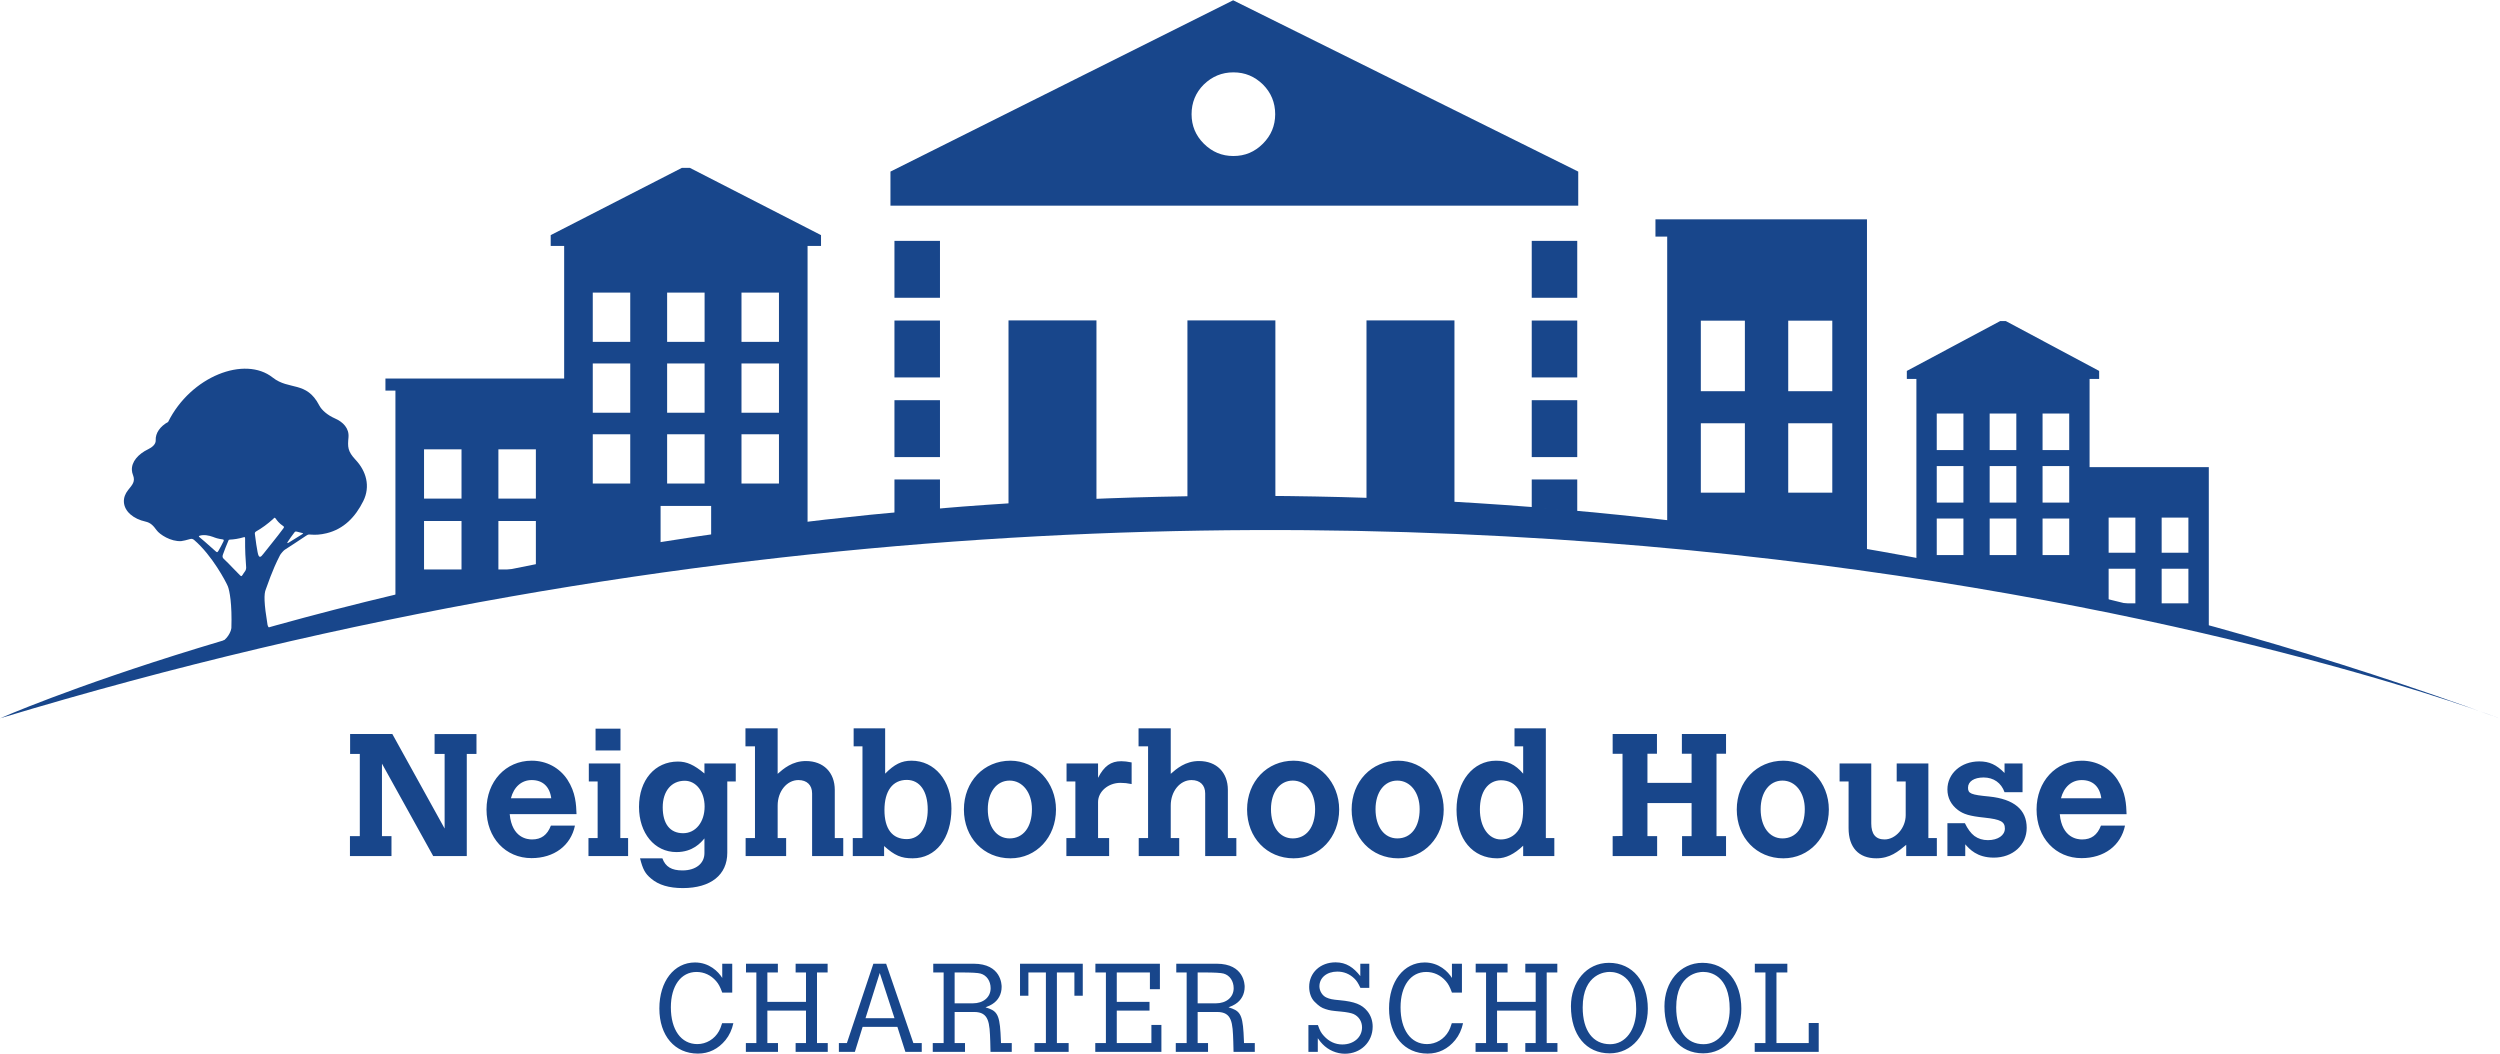
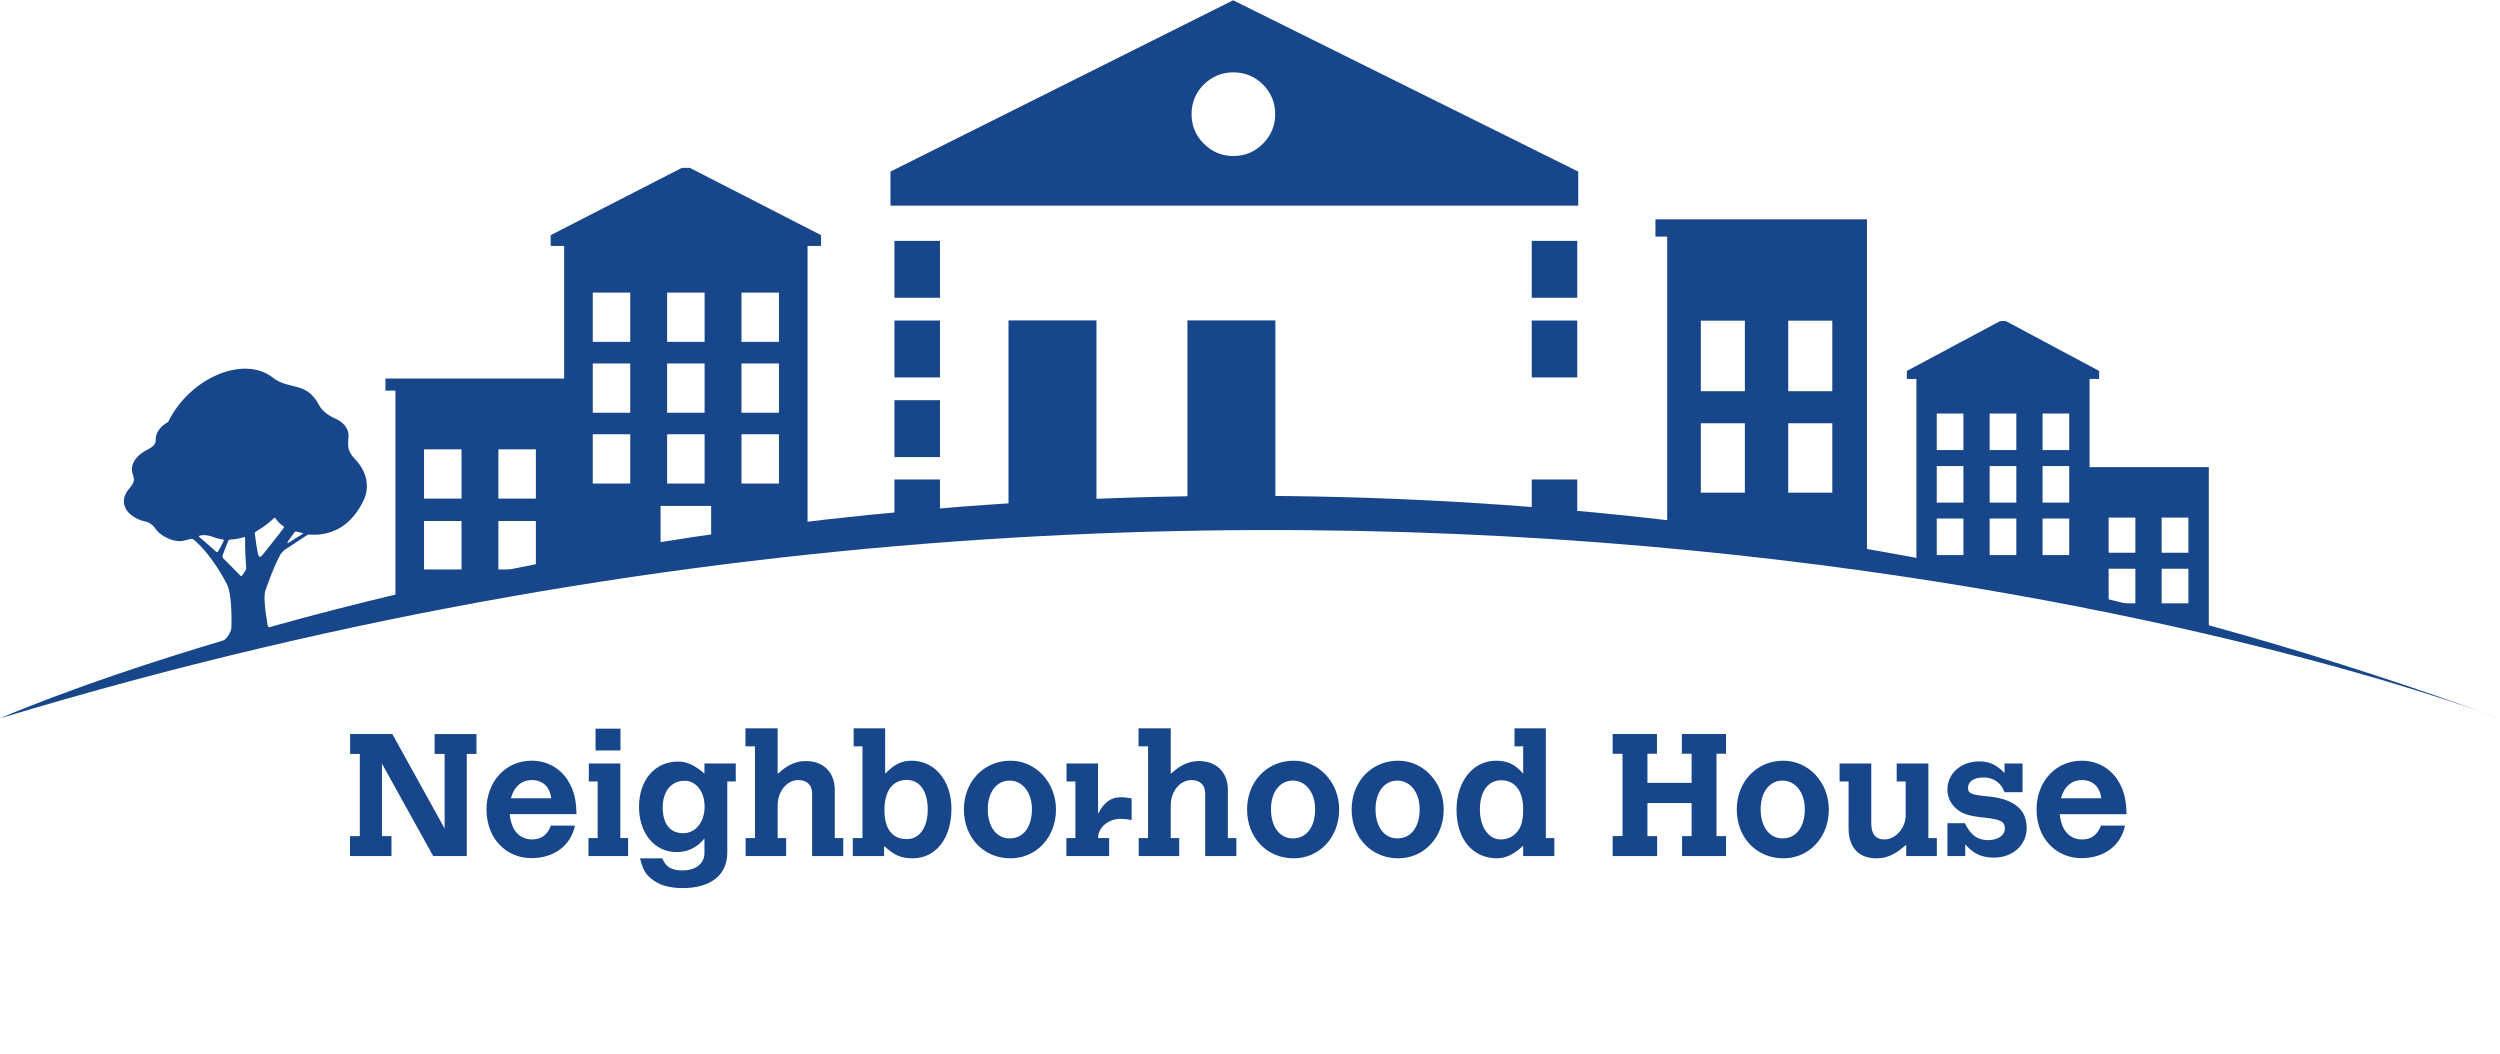
<svg xmlns="http://www.w3.org/2000/svg" xmlns:ns1="http://sodipodi.sourceforge.net/DTD/sodipodi-0.dtd" xmlns:ns2="http://www.inkscape.org/namespaces/inkscape" version="1.1" id="svg2" xml:space="preserve" width="530.467" height="223.587" viewBox="0 0 530.467 223.587" ns1:docname="NHCS_lgo_PMS288U.eps">
  <defs id="defs6" />
  <g id="g10" ns2:groupmode="layer" ns2:label="ink_ext_XXXXXX" transform="matrix(1.333,0,0,-1.333,0,223.587)">
    <g id="g12" transform="scale(0.1)">
      <path d="M 3515.97,933.77 V 674.641 L 3323,714.273 V 933.77 Z m -116.89,-80.375 h -42.56 v -55.946 h 42.56 z m 0,-81.383 h -42.56 v -55.028 h 42.56 z m 84.41,81.383 h -42.56 v -55.946 h 42.56 z m 0,-81.383 h -42.56 v -55.028 h 42.56 v 55.028" style="fill:#18468b;fill-opacity:1;fill-rule:nonzero;stroke:none" id="path14" />
-       <path d="m 1149.46,48.57 c -1.99,-6.559 -3.38,-9.551 -4.97,-12.531 -6.97,-12.738 -20.31,-20.711 -34.43,-20.711 -25.87,0 -42.19,22.703 -42.19,58.523 0,34.218 16.11,56.308 40.8,56.308 12.13,0 22.88,-4.98 31.24,-14.531 3.78,-4.379 6.36,-8.949 9.75,-18.309 h 15.92 v 45.961 h -15.92 v -22.672 c -6.17,10.129 -20.7,24.661 -43.38,24.661 -33.44,0 -56.72,-30.25 -56.72,-73.219 0,-43.402 24.48,-71.84 61.49,-71.84 17.31,0 32.24,7.371 43.78,21.488 6.17,7.562 10.35,16.723 12.53,26.871 z m 38.01,80.789 h 16.51 V 16.93 h -16.71 V 2.988 h 51.14 V 16.93 h -16.91 v 51.742 h 61.48 V 16.93 h -16.51 V 2.988 h 51.14 V 16.93 H 1300.5 V 129.359 h 16.91 v 13.922 h -50.94 v -13.922 h 16.51 V 82.602 h -61.48 v 46.757 h 16.71 v 13.922 h -50.74 z m 236.4,-72.84 h -46.17 l 22.69,72.031 z m -75.81,-39.59 h -12.74 V 2.988 h 25.47 l 12.34,39.801 h 55.32 l 12.73,-39.801 h 26.07 V 16.93 h -13.34 l -43.37,126.351 h -20.3 z m 181.28,112.429 c 17.31,0 27.46,-0.589 31.64,-1.8 9.75,-2.77 15.91,-11.93 15.91,-23.278 0,-14.34 -11.53,-24.07 -28.44,-24.07 h -28.87 v 49.148 z m -43.79,0 h 16.53 V 16.93 h -17.32 V 2.988 h 51.34 V 16.93 h -16.52 v 49.531 h 30.85 c 24.08,0 24.87,-16.891 25.86,-47.141 l 0.4,-16.332 h 33.84 V 16.93 h -17.11 l -0.8,16.512 c -1.79,30.859 -6.96,35.23 -23.88,40.41 5.57,2.188 8.15,3.359 10.54,4.957 9.76,5.981 15.13,15.922 15.13,27.652 0,3.008 -0.4,36.82 -44.77,36.82 h -64.09 z M 1623.66,92.34 H 1637 v 37.019 h 27.86 V 16.93 h -18.12 V 2.988 h 54.33 V 16.93 h -18.71 V 129.359 h 27.87 V 92.34 h 13.32 v 50.941 h -99.89 z m 119.99,37.019 h 16.73 V 16.93 h -16.92 V 2.988 h 105.26 V 45.781 H 1832.8 V 16.93 h -55.12 v 51.742 h 52.14 v 13.93 h -52.14 v 46.757 h 52.74 V 102.68 h 15.91 v 40.601 h -102.68 z m 172.53,0 c 17.31,0 27.46,-0.589 31.65,-1.8 9.74,-2.77 15.92,-11.93 15.92,-23.278 0,-14.34 -11.56,-24.07 -28.46,-24.07 h -28.87 v 49.148 z m -43.78,0 h 16.52 V 16.93 H 1871.6 V 2.988 h 51.35 V 16.93 h -16.53 v 49.531 h 30.85 c 24.09,0 24.88,-16.891 25.87,-47.141 l 0.41,-16.332 h 33.83 V 16.93 h -17.13 l -0.78,16.512 c -1.8,30.859 -6.97,35.23 -23.89,40.41 5.57,2.188 8.17,3.359 10.55,4.957 9.74,5.981 15.12,15.922 15.12,27.652 0,3.008 -0.4,36.82 -44.77,36.82 H 1872.4 Z M 2082.73,45.59 V 2.988 h 14.94 V 24.691 c 3.38,-4.769 5.36,-7.172 7.56,-9.363 C 2114.57,5.59 2127.71,0 2140.84,0 c 25.08,0 44.18,18.52 44.18,43.199 0,9.141 -2.98,17.91 -8.56,24.652 -8.55,10.57 -20.29,15.16 -43.96,17.328 -11.76,1.012 -15.94,1.992 -20.9,4.199 -6.59,2.769 -11.35,10.52 -11.35,17.891 0,13.75 11.74,23.468 28.46,23.468 10.35,0 19.29,-3.566 26.85,-10.738 3.99,-3.77 5.98,-6.949 9.96,-15.121 h 14.12 v 38.402 h -14.31 V 123.59 c -10.75,13.711 -22.31,21.879 -39.41,21.879 -24.27,0 -41.99,-16.508 -41.99,-39.008 0,-9.551 3.18,-18.301 8.57,-23.672 7.15,-7.16 11.13,-9.738 17.5,-11.738 6.77,-2.18 9.16,-2.57 24.67,-3.981 8.76,-0.801 15.92,-2.191 19.7,-3.789 8.55,-3.77 13.73,-11.93 13.73,-21.27 0,-15.723 -13.12,-27.281 -31.43,-27.281 -11.15,0 -21.1,4.59 -29.25,13.531 -4.39,4.789 -6.37,8.168 -9.55,17.328 z m 228.26,2.981 c -1.99,-6.559 -3.39,-9.551 -4.98,-12.531 -6.97,-12.738 -20.3,-20.711 -34.43,-20.711 -25.86,0 -42.18,22.703 -42.18,58.523 0,34.218 16.1,56.308 40.79,56.308 12.13,0 22.89,-4.98 31.25,-14.531 3.78,-4.379 6.37,-8.949 9.75,-18.309 h 15.91 v 45.961 h -15.91 v -22.672 c -6.18,10.129 -20.71,24.661 -43.38,24.661 -33.44,0 -56.72,-30.25 -56.72,-73.219 0,-43.402 24.47,-71.84 61.48,-71.84 17.31,0 32.25,7.371 43.78,21.488 6.17,7.562 10.35,16.723 12.54,26.871 z M 2349,129.359 h 16.5 V 16.93 h -16.71 V 2.988 h 51.14 V 16.93 H 2383 v 51.742 h 61.51 V 16.93 h -16.53 V 2.988 h 51.16 V 16.93 h -17.11 V 129.359 h 16.91 v 13.922 h -50.96 v -13.922 h 16.53 V 82.602 H 2383 v 46.757 h 16.74 v 13.922 H 2349 Z m 170.33,-55.711 c 0,54.903 38.01,56.512 41.58,56.512 h 2.41 c 9.14,0 41.19,-4.789 41.19,-59.109 0,-33.02 -16.92,-55.91 -41.6,-55.91 -27.27,0 -43.58,21.699 -43.58,58.508 m 41.78,71.043 c -36.02,0 -60.49,-30.859 -60.49,-69.062 0,-45.77 24.08,-75.02 61.7,-75.02 35.21,0 60.68,30.051 60.68,71.051 0,42.578 -23.67,73.031 -61.89,73.031 m 107.07,-71.043 c 0,54.903 38.01,56.512 41.58,56.512 h 2.4 c 9.14,0 41.19,-4.789 41.19,-59.109 0,-33.02 -16.93,-55.91 -41.6,-55.91 -27.26,0 -43.57,21.699 -43.57,58.508 m 41.8,71.043 c -36.04,0 -60.51,-30.859 -60.51,-69.062 0,-45.77 24.08,-75.02 61.7,-75.02 35.21,0 60.68,30.051 60.68,71.051 0,42.578 -23.67,73.031 -61.87,73.031 m 83.35,-15.332 h 16.92 V 16.93 h -17.11 V 2.988 h 101.89 V 48.961 h -15.91 V 16.93 h -51.35 V 129.359 h 17.32 v 13.922 h -51.76 v -13.922" style="fill:#18468b;fill-opacity:1;fill-rule:nonzero;stroke:none" id="path16" />
-       <path d="m 691.773,477.211 h 15.977 v -118.75 l -83.215,150.43 h -67.222 v -31.68 h 15.425 V 346.332 h -15.695 v -31.684 h 66.117 v 31.684 h -15.152 v 115.449 l 81.558,-147.133 h 53.454 v 162.563 h 15.433 v 31.68 h -66.68 z M 813.281,406.66 c 4.68,18.18 17.074,28.949 33.063,28.949 17.351,0 28.652,-10.199 31.133,-28.949 z m 63.645,-43.519 c -5.789,-15.153 -15.434,-22.051 -30.031,-22.051 -6.883,0 -31.961,1.941 -35.543,40.242 h 106.359 c -0.559,14.879 -1.106,34.43 -14.609,55.098 -12.672,19 -33.34,30.031 -56.758,30.031 -41.328,0 -71.914,-33.063 -71.914,-77.711 0,-45.18 30.304,-77.398 71.64,-77.398 35.817,0 62.539,19.82 69.149,51.789 z m 71.086,119.57 h 39.676 v 34.73 H 948.012 Z M 937.27,433.398 h 14.046 v -90.097 h -14.601 v -28.653 h 63.094 v 28.653 H 987.41 v 118.75 h -50.14 z m 152.63,1.114 c 18.2,0 31.69,-17.364 31.69,-41.051 0,-24.832 -14.32,-42.441 -34.16,-42.441 -20.94,0 -32.52,14.878 -32.52,41.32 0,25.629 13.78,42.172 34.99,42.172 m 31.42,-115.192 c 0,-16.531 -13.78,-27.539 -35,-27.539 -17.35,0 -26.99,5.778 -31.96,19.27 h -35.54 c 4.41,-17.629 8.27,-24.531 17.64,-32.242 11.84,-10.18 28.65,-15.137 50.42,-15.137 44.36,0 70.81,20.937 70.81,56.207 v 113.519 h 13.5 v 28.653 h -49.87 V 446.07 c -16.53,13.789 -28.11,19.008 -42.16,19.008 -36.65,0 -61.99,-29.469 -61.99,-72.187 0,-41.871 24.79,-71.911 59.51,-71.911 26.18,0 38.85,14.879 44.64,21.77 z m 65.3,170.02 h 15.15 V 343.301 h -14.88 v -28.653 h 64.48 v 28.653 h -13.5 v 51.801 c 0,22.597 14.61,40.507 33.06,40.507 13.5,0 21.77,-7.988 21.77,-21.23 v -99.731 h 49.59 v 28.653 h -13.49 v 76.597 c 0,27.813 -17.92,46 -46.02,46 -21.76,0 -35.82,-12.398 -44.91,-20.367 v 72.449 h -51.25 z m 256.79,-53.461 c 20.67,0 33.34,-17.91 33.34,-47.129 0,-28.629 -12.94,-47.109 -33.34,-47.109 -23.14,0 -35.54,16.25 -35.54,46.289 0,30.308 12.96,47.949 35.54,47.949 m -84.59,53.461 h 14.06 V 343.301 h -15.43 v -28.653 h 49.86 v 15.981 c 16.82,-15.16 27.28,-19.578 45.47,-19.578 36.92,0 61.72,31.699 61.72,79.09 0,44.648 -26.73,76.32 -63.65,76.32 -15.7,0 -27.27,-5.781 -41.88,-20.66 v 72.179 h -50.15 z m 249.63,-22.879 c -42.43,0 -74.11,-33.332 -74.11,-77.711 0,-44.629 31.41,-77.699 74.11,-77.699 41.34,0 72.47,33.64 72.47,77.699 0,43.281 -32.23,77.711 -72.47,77.711 m -1.37,-31.672 c 20.66,0 35.54,-19.027 35.54,-45.469 0,-28.66 -13.77,-46.57 -35.54,-46.57 -20.94,0 -34.72,18.73 -34.72,46.57 0,26.989 14.06,45.469 34.72,45.469 m 140.79,27.262 h -50.15 v -28.653 h 14.05 v -90.097 h -14.32 v -28.653 h 68.06 v 28.653 h -17.64 v 57.308 c 0,16.789 16.26,30.582 35.54,30.582 6.06,0 11.31,-0.55 17.91,-1.929 v 34.449 c -7.15,1.367 -11.57,1.93 -16.53,1.93 -16.52,0 -27.27,-7.711 -36.92,-26.461 z m 64.48,27.289 h 15.15 V 343.301 h -14.88 v -28.653 h 64.47 v 28.653 h -13.5 v 51.801 c 0,22.597 14.6,40.507 33.08,40.507 13.49,0 21.75,-7.988 21.75,-21.23 v -99.731 h 49.6 v 28.653 h -13.5 v 76.597 c 0,27.813 -17.9,46 -46.02,46 -21.76,0 -35.81,-12.398 -44.91,-20.367 v 72.449 h -51.24 z m 246.86,-22.879 c -42.42,0 -74.12,-33.332 -74.12,-77.711 0,-44.629 31.43,-77.699 74.12,-77.699 41.34,0 72.47,33.64 72.47,77.699 0,43.281 -32.23,77.711 -72.47,77.711 m -1.36,-31.672 c 20.66,0 35.54,-19.027 35.54,-45.469 0,-28.66 -13.79,-46.57 -35.54,-46.57 -20.95,0 -34.73,18.73 -34.73,46.57 0,26.989 14.05,45.469 34.73,45.469 m 167.79,31.672 c -42.44,0 -74.12,-33.332 -74.12,-77.711 0,-44.629 31.4,-77.699 74.12,-77.699 41.33,0 72.46,33.64 72.46,77.699 0,43.281 -32.24,77.711 -72.46,77.711 m -1.38,-31.672 c 20.67,0 35.54,-19.027 35.54,-45.469 0,-28.66 -13.77,-46.57 -35.54,-46.57 -20.94,0 -34.71,18.73 -34.71,46.57 0,26.989 14.04,45.469 34.71,45.469 m 164.76,0.539 c 26.19,0 35.55,-22.047 35.55,-45.469 0,-19.839 -3.31,-30.578 -11.84,-39.121 -6.35,-6.347 -14.88,-9.648 -23.71,-9.648 -19.55,0 -33.33,19.851 -33.33,47.66 0,28.398 12.67,46.039 33.33,46.578 m 21.78,54.012 h 13.77 v -43.539 c -12.95,15.14 -25.34,20.66 -43.27,20.66 -36.36,0 -62.81,-32.789 -62.81,-77.961 0,-46.859 25.63,-77.449 64.75,-77.449 13.5,0 27.28,6.629 41.33,20.121 v -16.524 h 49.6 v 28.653 h -13.51 V 517.98 h -49.86 z m 156.23,-11.86 h 15.7 V 346.621 l -15.7,-0.289 v -31.684 h 70.8 v 31.684 h -15.43 v 52.617 h 70.27 v -52.617 h -15.16 v -31.684 h 69.99 v 31.684 h -15.16 V 477.48 h 15.16 v 31.411 h -70.28 V 477.48 h 15.45 v -46.289 h -70.27 v 46.289 h 15.15 v 31.411 h -70.52 z m 271.66,-11.019 c -42.43,0 -74.12,-33.332 -74.12,-77.711 0,-44.629 31.4,-77.699 74.12,-77.699 41.34,0 72.46,33.64 72.46,77.699 0,43.281 -32.23,77.711 -72.46,77.711 m -1.37,-31.672 c 20.66,0 35.53,-19.027 35.53,-45.469 0,-28.66 -13.77,-46.57 -35.53,-46.57 -20.94,0 -34.73,18.73 -34.73,46.57 0,26.989 14.07,45.469 34.73,45.469 m 90.92,-1.391 h 14.33 V 359 c 0,-30.578 15.98,-47.949 44.09,-47.949 21.75,0 34.43,10.469 47.65,21.488 v -17.891 h 48.77 v 28.653 h -13.5 v 118.75 h -50.42 v -28.653 h 14.33 v -53.726 c 0,-20.121 -15.98,-38.582 -33.61,-38.582 -14.34,0 -21.21,8.539 -21.21,25.629 v 95.332 h -50.43 z m 171.64,-66.41 v -52.34 h 28.4 v 18.731 c 6.6,-7.438 18.45,-21.207 45.45,-21.207 30.31,0 52.36,20.117 52.36,47.379 0,28.949 -20.12,45.738 -59.53,49.879 -29.2,2.761 -33.89,4.672 -33.89,14.05 0,9.918 9.65,16.27 24.81,16.27 15.97,0 28.1,-8.559 33.34,-23.441 h 28.65 v 45.742 h -28.65 v -15.16 c -12.95,13.23 -24.26,18.461 -40.24,18.461 -28.92,0 -50.7,-19.282 -50.7,-44.633 0,-13.219 5.8,-24.508 16.81,-32.789 8.81,-6.598 18.46,-9.649 42.45,-12.129 25.35,-2.75 32.22,-6.332 32.22,-17.34 0,-10.762 -11.01,-18.461 -26.99,-18.461 -8.28,0 -15.43,2.211 -21.48,6.621 -5.81,4.399 -10.77,11.27 -15.18,20.367 z m 180.76,39.672 c 4.69,18.18 17.09,28.949 33.07,28.949 17.34,0 28.65,-10.199 31.13,-28.949 z m 63.65,-43.519 c -5.8,-15.153 -15.43,-22.051 -30.04,-22.051 -6.87,0 -31.95,1.941 -35.54,40.242 h 106.36 c -0.54,14.879 -1.11,34.43 -14.61,55.098 -12.67,19 -33.34,30.031 -56.75,30.031 -41.33,0 -71.92,-33.063 -71.92,-77.711 0,-45.18 30.31,-77.398 71.64,-77.398 35.82,0 62.54,19.82 69.16,51.789 h -38.3" style="fill:#18468b;fill-opacity:1;fill-rule:nonzero;stroke:none" id="path18" />
+       <path d="m 691.773,477.211 h 15.977 v -118.75 l -83.215,150.43 h -67.222 v -31.68 h 15.425 V 346.332 h -15.695 v -31.684 h 66.117 v 31.684 h -15.152 v 115.449 l 81.558,-147.133 h 53.454 v 162.563 h 15.433 v 31.68 h -66.68 z M 813.281,406.66 c 4.68,18.18 17.074,28.949 33.063,28.949 17.351,0 28.652,-10.199 31.133,-28.949 z m 63.645,-43.519 c -5.789,-15.153 -15.434,-22.051 -30.031,-22.051 -6.883,0 -31.961,1.941 -35.543,40.242 h 106.359 c -0.559,14.879 -1.106,34.43 -14.609,55.098 -12.672,19 -33.34,30.031 -56.758,30.031 -41.328,0 -71.914,-33.063 -71.914,-77.711 0,-45.18 30.304,-77.398 71.64,-77.398 35.817,0 62.539,19.82 69.149,51.789 z m 71.086,119.57 h 39.676 v 34.73 H 948.012 Z M 937.27,433.398 h 14.046 v -90.097 h -14.601 v -28.653 h 63.094 v 28.653 H 987.41 v 118.75 h -50.14 z m 152.63,1.114 c 18.2,0 31.69,-17.364 31.69,-41.051 0,-24.832 -14.32,-42.441 -34.16,-42.441 -20.94,0 -32.52,14.878 -32.52,41.32 0,25.629 13.78,42.172 34.99,42.172 m 31.42,-115.192 c 0,-16.531 -13.78,-27.539 -35,-27.539 -17.35,0 -26.99,5.778 -31.96,19.27 h -35.54 c 4.41,-17.629 8.27,-24.531 17.64,-32.242 11.84,-10.18 28.65,-15.137 50.42,-15.137 44.36,0 70.81,20.937 70.81,56.207 v 113.519 h 13.5 v 28.653 h -49.87 V 446.07 c -16.53,13.789 -28.11,19.008 -42.16,19.008 -36.65,0 -61.99,-29.469 -61.99,-72.187 0,-41.871 24.79,-71.911 59.51,-71.911 26.18,0 38.85,14.879 44.64,21.77 z m 65.3,170.02 h 15.15 V 343.301 h -14.88 v -28.653 h 64.48 v 28.653 h -13.5 v 51.801 c 0,22.597 14.61,40.507 33.06,40.507 13.5,0 21.77,-7.988 21.77,-21.23 v -99.731 h 49.59 v 28.653 h -13.49 v 76.597 c 0,27.813 -17.92,46 -46.02,46 -21.76,0 -35.82,-12.398 -44.91,-20.367 v 72.449 h -51.25 z m 256.79,-53.461 c 20.67,0 33.34,-17.91 33.34,-47.129 0,-28.629 -12.94,-47.109 -33.34,-47.109 -23.14,0 -35.54,16.25 -35.54,46.289 0,30.308 12.96,47.949 35.54,47.949 m -84.59,53.461 h 14.06 V 343.301 h -15.43 v -28.653 h 49.86 v 15.981 c 16.82,-15.16 27.28,-19.578 45.47,-19.578 36.92,0 61.72,31.699 61.72,79.09 0,44.648 -26.73,76.32 -63.65,76.32 -15.7,0 -27.27,-5.781 -41.88,-20.66 v 72.179 h -50.15 z m 249.63,-22.879 c -42.43,0 -74.11,-33.332 -74.11,-77.711 0,-44.629 31.41,-77.699 74.11,-77.699 41.34,0 72.47,33.64 72.47,77.699 0,43.281 -32.23,77.711 -72.47,77.711 m -1.37,-31.672 c 20.66,0 35.54,-19.027 35.54,-45.469 0,-28.66 -13.77,-46.57 -35.54,-46.57 -20.94,0 -34.72,18.73 -34.72,46.57 0,26.989 14.06,45.469 34.72,45.469 m 140.79,27.262 h -50.15 v -28.653 h 14.05 v -90.097 h -14.32 v -28.653 h 68.06 v 28.653 h -17.64 c 0,16.789 16.26,30.582 35.54,30.582 6.06,0 11.31,-0.55 17.91,-1.929 v 34.449 c -7.15,1.367 -11.57,1.93 -16.53,1.93 -16.52,0 -27.27,-7.711 -36.92,-26.461 z m 64.48,27.289 h 15.15 V 343.301 h -14.88 v -28.653 h 64.47 v 28.653 h -13.5 v 51.801 c 0,22.597 14.6,40.507 33.08,40.507 13.49,0 21.75,-7.988 21.75,-21.23 v -99.731 h 49.6 v 28.653 h -13.5 v 76.597 c 0,27.813 -17.9,46 -46.02,46 -21.76,0 -35.81,-12.398 -44.91,-20.367 v 72.449 h -51.24 z m 246.86,-22.879 c -42.42,0 -74.12,-33.332 -74.12,-77.711 0,-44.629 31.43,-77.699 74.12,-77.699 41.34,0 72.47,33.64 72.47,77.699 0,43.281 -32.23,77.711 -72.47,77.711 m -1.36,-31.672 c 20.66,0 35.54,-19.027 35.54,-45.469 0,-28.66 -13.79,-46.57 -35.54,-46.57 -20.95,0 -34.73,18.73 -34.73,46.57 0,26.989 14.05,45.469 34.73,45.469 m 167.79,31.672 c -42.44,0 -74.12,-33.332 -74.12,-77.711 0,-44.629 31.4,-77.699 74.12,-77.699 41.33,0 72.46,33.64 72.46,77.699 0,43.281 -32.24,77.711 -72.46,77.711 m -1.38,-31.672 c 20.67,0 35.54,-19.027 35.54,-45.469 0,-28.66 -13.77,-46.57 -35.54,-46.57 -20.94,0 -34.71,18.73 -34.71,46.57 0,26.989 14.04,45.469 34.71,45.469 m 164.76,0.539 c 26.19,0 35.55,-22.047 35.55,-45.469 0,-19.839 -3.31,-30.578 -11.84,-39.121 -6.35,-6.347 -14.88,-9.648 -23.71,-9.648 -19.55,0 -33.33,19.851 -33.33,47.66 0,28.398 12.67,46.039 33.33,46.578 m 21.78,54.012 h 13.77 v -43.539 c -12.95,15.14 -25.34,20.66 -43.27,20.66 -36.36,0 -62.81,-32.789 -62.81,-77.961 0,-46.859 25.63,-77.449 64.75,-77.449 13.5,0 27.28,6.629 41.33,20.121 v -16.524 h 49.6 v 28.653 h -13.51 V 517.98 h -49.86 z m 156.23,-11.86 h 15.7 V 346.621 l -15.7,-0.289 v -31.684 h 70.8 v 31.684 h -15.43 v 52.617 h 70.27 v -52.617 h -15.16 v -31.684 h 69.99 v 31.684 h -15.16 V 477.48 h 15.16 v 31.411 h -70.28 V 477.48 h 15.45 v -46.289 h -70.27 v 46.289 h 15.15 v 31.411 h -70.52 z m 271.66,-11.019 c -42.43,0 -74.12,-33.332 -74.12,-77.711 0,-44.629 31.4,-77.699 74.12,-77.699 41.34,0 72.46,33.64 72.46,77.699 0,43.281 -32.23,77.711 -72.46,77.711 m -1.37,-31.672 c 20.66,0 35.53,-19.027 35.53,-45.469 0,-28.66 -13.77,-46.57 -35.53,-46.57 -20.94,0 -34.73,18.73 -34.73,46.57 0,26.989 14.07,45.469 34.73,45.469 m 90.92,-1.391 h 14.33 V 359 c 0,-30.578 15.98,-47.949 44.09,-47.949 21.75,0 34.43,10.469 47.65,21.488 v -17.891 h 48.77 v 28.653 h -13.5 v 118.75 h -50.42 v -28.653 h 14.33 v -53.726 c 0,-20.121 -15.98,-38.582 -33.61,-38.582 -14.34,0 -21.21,8.539 -21.21,25.629 v 95.332 h -50.43 z m 171.64,-66.41 v -52.34 h 28.4 v 18.731 c 6.6,-7.438 18.45,-21.207 45.45,-21.207 30.31,0 52.36,20.117 52.36,47.379 0,28.949 -20.12,45.738 -59.53,49.879 -29.2,2.761 -33.89,4.672 -33.89,14.05 0,9.918 9.65,16.27 24.81,16.27 15.97,0 28.1,-8.559 33.34,-23.441 h 28.65 v 45.742 h -28.65 v -15.16 c -12.95,13.23 -24.26,18.461 -40.24,18.461 -28.92,0 -50.7,-19.282 -50.7,-44.633 0,-13.219 5.8,-24.508 16.81,-32.789 8.81,-6.598 18.46,-9.649 42.45,-12.129 25.35,-2.75 32.22,-6.332 32.22,-17.34 0,-10.762 -11.01,-18.461 -26.99,-18.461 -8.28,0 -15.43,2.211 -21.48,6.621 -5.81,4.399 -10.77,11.27 -15.18,20.367 z m 180.76,39.672 c 4.69,18.18 17.09,28.949 33.07,28.949 17.34,0 28.65,-10.199 31.13,-28.949 z m 63.65,-43.519 c -5.8,-15.153 -15.43,-22.051 -30.04,-22.051 -6.87,0 -31.95,1.941 -35.54,40.242 h 106.36 c -0.54,14.879 -1.11,34.43 -14.61,55.098 -12.67,19 -33.34,30.031 -56.75,30.031 -41.33,0 -71.92,-33.063 -71.92,-77.711 0,-45.18 30.31,-77.398 71.64,-77.398 35.82,0 62.54,19.82 69.16,51.789 h -38.3" style="fill:#18468b;fill-opacity:1;fill-rule:nonzero;stroke:none" id="path18" />
      <path d="m 1098.11,1410.12 h -12.7 L 876.602,1303.05 v -17.2 h 21.421 V 768.633 H 1051.52 V 871.969 H 1132 v -73.473 h 153.49 v 487.354 h 21.41 v 17.2 z m -94.89,-502.503 h -59.65 v 78.418 h 59.65 z m 0,112.693 h -59.65 v 78.44 h 59.65 z m 0,112.8 h -59.65 v 78.44 h 59.65 z m 118.36,-225.493 h -59.65 v 78.418 h 59.65 z m 0,112.693 h -59.65 v 78.44 h 59.65 z m 0,112.8 h -59.65 v 78.44 h 59.65 z m 118.37,-225.493 h -59.65 v 78.418 h 59.65 z m 0,112.693 h -59.65 v 78.44 h 59.65 z m 0,112.8 h -59.65 v 78.44 h 59.65 v -78.44" style="fill:#18468b;fill-opacity:1;fill-rule:nonzero;stroke:none" id="path20" />
      <path d="m 613.539,1055.54 h 15.899 V 705.129 l 270.546,45.734 V 1074.78 H 613.539 Z m 179.805,-93.477 h 59.66 v -78.418 h -59.66 z m 0,-114.063 h 59.66 v -77.172 h -59.66 z M 674.988,962.063 h 59.653 v -78.418 h -59.653 z m 0,-114.063 h 59.653 V 770.828 H 674.988 V 848" style="fill:#18468b;fill-opacity:1;fill-rule:nonzero;stroke:none" id="path22" />
      <path d="m 3192.87,1166.23 h -9.03 l -148.55,-79.34 v -12.76 h 15.23 V 767.617 l 275.67,-47.246 v 353.759 h 15.23 v 12.76 z m -67.5,-372.425 h -42.45 v 58.125 h 42.45 z m 0,83.515 h -42.45 v 58.141 h 42.45 z m 0,83.61 h -42.45 v 58.12 h 42.45 z m 84.21,-167.125 h -42.44 v 58.125 h 42.44 z m 0,83.515 h -42.44 v 58.141 h 42.44 z m 0,83.61 h -42.44 v 58.12 h 42.44 z m 84.2,-167.125 h -42.42 v 58.125 h 42.42 z m 0,83.515 h -42.42 v 58.141 h 42.42 z m 0,83.61 h -42.42 v 58.12 h 42.42 v -58.12" style="fill:#18468b;fill-opacity:1;fill-rule:nonzero;stroke:none" id="path24" />
      <path d="m 2635.15,1300.65 h 18.69 V 819.453 l 318.01,-34.293 v 543.04 h -336.7 z m 211.35,-133.8 h 70.14 v -112.26 h -70.14 z m 0,-163.31 h 70.14 V 893.09 h -70.14 z m -139.12,163.31 h 70.12 v -112.26 h -70.12 z m 0,-163.31 h 70.12 V 893.09 h -70.12 v 110.45" style="fill:#18468b;fill-opacity:1;fill-rule:nonzero;stroke:none" id="path26" />
      <path d="m 0,533.898 c 0,0 1806.24,796.882 3978.45,0 0,0 -1747.2,674.282 -3978.45,0" style="fill:#18468b;fill-opacity:1;fill-rule:nonzero;stroke:none" id="path28" />
      <path d="m 1417.42,1404.18 545.5,272.7 549.32,-272.7 V 1349.9 H 1417.42 Z m 498.7,138.54 c -12.96,-12.93 -19.38,-28.87 -19.38,-47.15 0,-18.26 6.42,-33.83 19.38,-46.82 13.31,-13.3 28.91,-19.77 47.16,-19.77 18.65,0 33.89,6.47 47.18,19.77 12.89,12.99 19.38,28.56 19.38,46.82 0,18.28 -6.49,34.22 -19.38,47.15 -13.29,12.92 -28.53,19.42 -47.18,19.42 -18.25,0 -33.85,-6.5 -47.16,-19.42" style="fill:#18468b;fill-opacity:1;fill-rule:nonzero;stroke:none" id="path30" />
      <path d="m 425.906,682.41 c -5.73,34.778 -6.011,49.5 -2.707,57.031 2.297,5.356 9.11,28.278 22.606,54.289 0.976,1.836 5.535,7.325 7.488,8.489 5.098,3.109 25.594,16.742 33.902,22.285 3.426,2.269 3.981,2.137 8.121,1.809 6.727,-0.571 14.813,-0.18 24.664,2.226 27.418,6.754 45.672,25.824 58.274,51.129 11.746,23.598 4.559,47.828 -12.102,65.566 -13.054,13.903 -12.808,20.758 -11.429,35.926 1.238,14.367 -8.489,24.43 -21.825,30.22 -11.488,5.03 -20.878,13.17 -24.699,20.57 -20.344,39.37 -47.972,23.74 -74.082,44.36 -44.445,35.21 -130.418,2.02 -166.504,-70.62 -12.558,-6.936 -20.449,-17.725 -19.769,-29.323 0.363,-6.578 -6.637,-11.539 -11.543,-13.871 -16.594,-7.992 -27.137,-20.344 -26.356,-33.613 0.137,-2.582 0.703,-5.067 1.66,-7.473 4.211,-10.566 -0.808,-15.555 -7.742,-24.226 -4.57,-5.696 -7.047,-12.207 -6.66,-19.039 0.863,-14.887 15.078,-26.891 34.574,-31.133 7.797,-1.762 12.203,-6.293 17.438,-13.582 4.973,-6.969 22.754,-18.508 39.308,-17.45 2.196,0.137 9.286,1.872 14.114,3.293 2.304,0.672 4.355,0.239 6.332,-1.453 28.859,-24.656 50.91,-67.019 53.676,-73.699 2.789,-6.832 6.918,-28.414 5.66,-66.555 -0.067,-2.507 -3.461,-13.945 -13.762,-21.015 l 6.215,0.347 c 21.777,6.481 44.625,13.082 68.219,19.731 -1.668,2.301 -2.844,4.391 -3.071,5.781 m 32,132.231 c 3.278,5.023 6.824,10.086 10.614,15.004 1.226,1.585 1.753,1.941 4.367,1.332 2.324,-0.45 4.812,-1.196 7.66,-1.977 2.535,-0.672 2.535,-0.809 0.516,-2.047 -5.516,-3.437 -19.516,-12.176 -21.653,-13.48 -2.652,-1.598 -2.23,0 -1.504,1.168 M 343.398,799.664 c -13.054,11.852 -24.769,21.762 -25.847,22.582 -1.11,0.883 -1.645,1.692 0.265,2.328 6.758,2.098 14.688,0.5 21.372,-1.937 3.199,-1.321 8.246,-3.082 15.3,-3.93 2,-0.238 2.035,-1.449 1.117,-3.363 -2.375,-4.817 -5.234,-10.328 -8.011,-15.008 -1.496,-2.391 -2.18,-2.543 -4.196,-0.672 m 43.942,-35.512 c -2.067,-3.394 -2.906,-5.027 -4.938,-2.945 -4.351,4.496 -8.433,8.637 -12.328,12.598 -4.066,4.394 -9.019,9.308 -14.207,14.226 -1.851,1.77 -1.976,3.938 -1.004,6.614 2.438,7.007 5.867,15.359 8.742,22.191 0.493,1.168 0.696,1.437 2.165,1.523 6.355,0.239 13.734,1.332 22.242,3.813 1.629,0.641 2.125,0 2.125,-2.305 -0.149,-19.304 0.691,-32.972 1.558,-43.699 0.844,-6.816 -2.324,-8.656 -4.355,-12.016 m 22.68,34.344 c -0.957,5.141 -3.118,17.551 -4.317,28.738 -0.215,1.664 0.039,3.039 1.942,4.145 9.203,5.262 18.328,11.883 27.242,19.949 4.261,5.621 2.375,-2.328 15.929,-11.402 1.696,-1.086 1.481,-1.942 0.122,-3.809 -9.485,-13.066 -27.047,-34.183 -31.602,-40.262 -4.363,-5.843 -7.332,-8.078 -9.316,2.641" style="fill:#18468b;fill-opacity:1;fill-rule:nonzero;stroke:none" id="path32" />
      <path d="m 1496.25,1293.9 h -72.46 v -90.58 h 72.46 v 90.58" style="fill:#18468b;fill-opacity:1;fill-rule:nonzero;stroke:none" id="path34" />
      <path d="m 1496.25,1167.09 h -72.46 v -90.57 h 72.46 v 90.57" style="fill:#18468b;fill-opacity:1;fill-rule:nonzero;stroke:none" id="path36" />
      <path d="m 1496.25,1040.29 h -72.46 v -90.571 h 72.46 v 90.571" style="fill:#18468b;fill-opacity:1;fill-rule:nonzero;stroke:none" id="path38" />
      <path d="m 1496.25,914.059 h -72.46 v -56.125 c 18.11,2.617 36.22,5.07 72.46,7.371 v 48.754" style="fill:#18468b;fill-opacity:1;fill-rule:nonzero;stroke:none" id="path40" />
      <path d="m 2510.66,1293.9 h -72.44 v -90.58 h 72.44 v 90.58" style="fill:#18468b;fill-opacity:1;fill-rule:nonzero;stroke:none" id="path42" />
      <path d="m 2510.66,1167.09 h -72.44 v -90.57 h 72.44 v 90.57" style="fill:#18468b;fill-opacity:1;fill-rule:nonzero;stroke:none" id="path44" />
-       <path d="m 2510.66,1040.29 h -72.44 v -90.571 h 72.44 v 90.571" style="fill:#18468b;fill-opacity:1;fill-rule:nonzero;stroke:none" id="path46" />
      <path d="m 2510.66,914.059 h -72.44 v -45.391 c 36.23,-2.074 54.33,-4.426 72.44,-6.918 v 52.309" style="fill:#18468b;fill-opacity:1;fill-rule:nonzero;stroke:none" id="path48" />
      <path d="m 443.777,664 c -7.312,4.469 -12.105,8.922 -14.8,12.641 -23.594,-6.661 -46.442,-13.262 -68.219,-19.731 l 71.437,4.07 c 3.903,1 7.629,2.02 11.582,3.02" style="fill:#18468b;fill-opacity:1;fill-rule:nonzero;stroke:none" id="path50" />
      <path d="m 1731.74,883.375 c -36.23,-1.703 -70.88,-6.113 -109.68,-6.113 h 109.68 v 6.113" style="fill:#18468b;fill-opacity:1;fill-rule:nonzero;stroke:none" id="path52" />
      <path d="m 1605.34,874.57 h 140 v 292.73 h -140 V 874.57" style="fill:#18468b;fill-opacity:1;fill-rule:nonzero;stroke:none" id="path54" />
      <path d="m 1890.15,874.57 h 140 v 292.73 h -140 V 874.57" style="fill:#18468b;fill-opacity:1;fill-rule:nonzero;stroke:none" id="path56" />
-       <path d="M 2175.19,874.57 H 2315.2 V 1167.3 H 2175.19 V 874.57" style="fill:#18468b;fill-opacity:1;fill-rule:nonzero;stroke:none" id="path58" />
    </g>
  </g>
</svg>